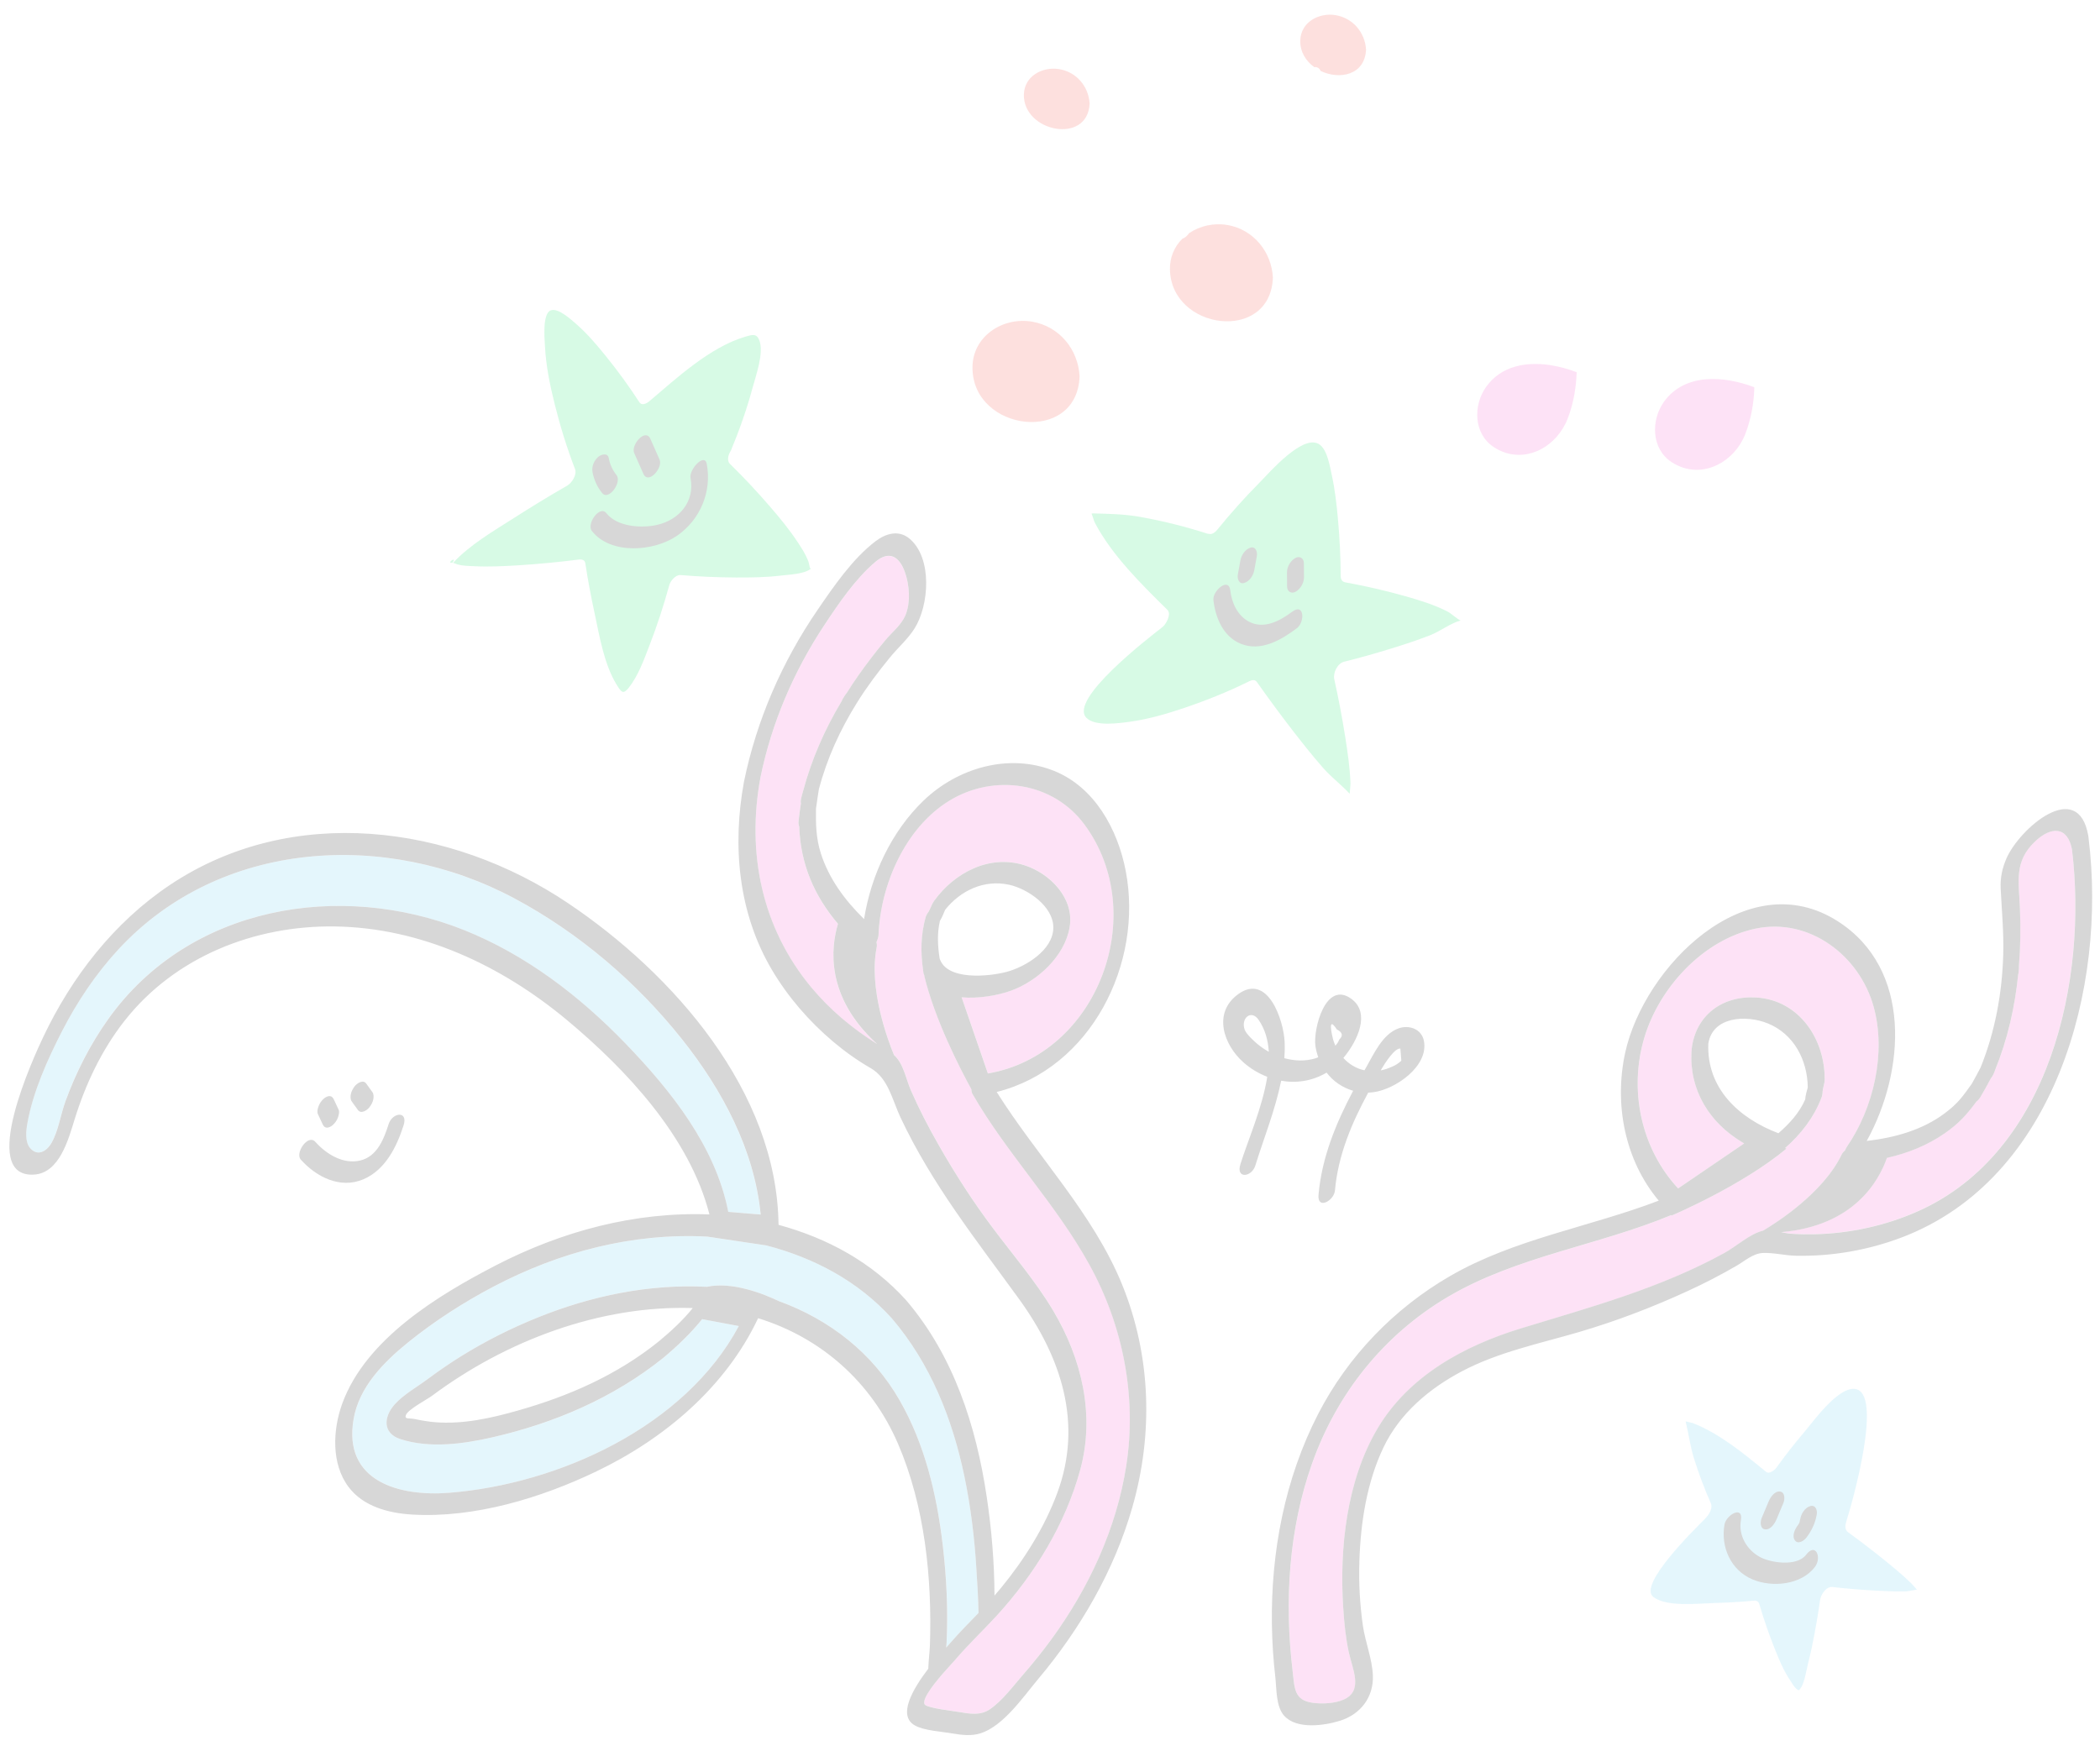
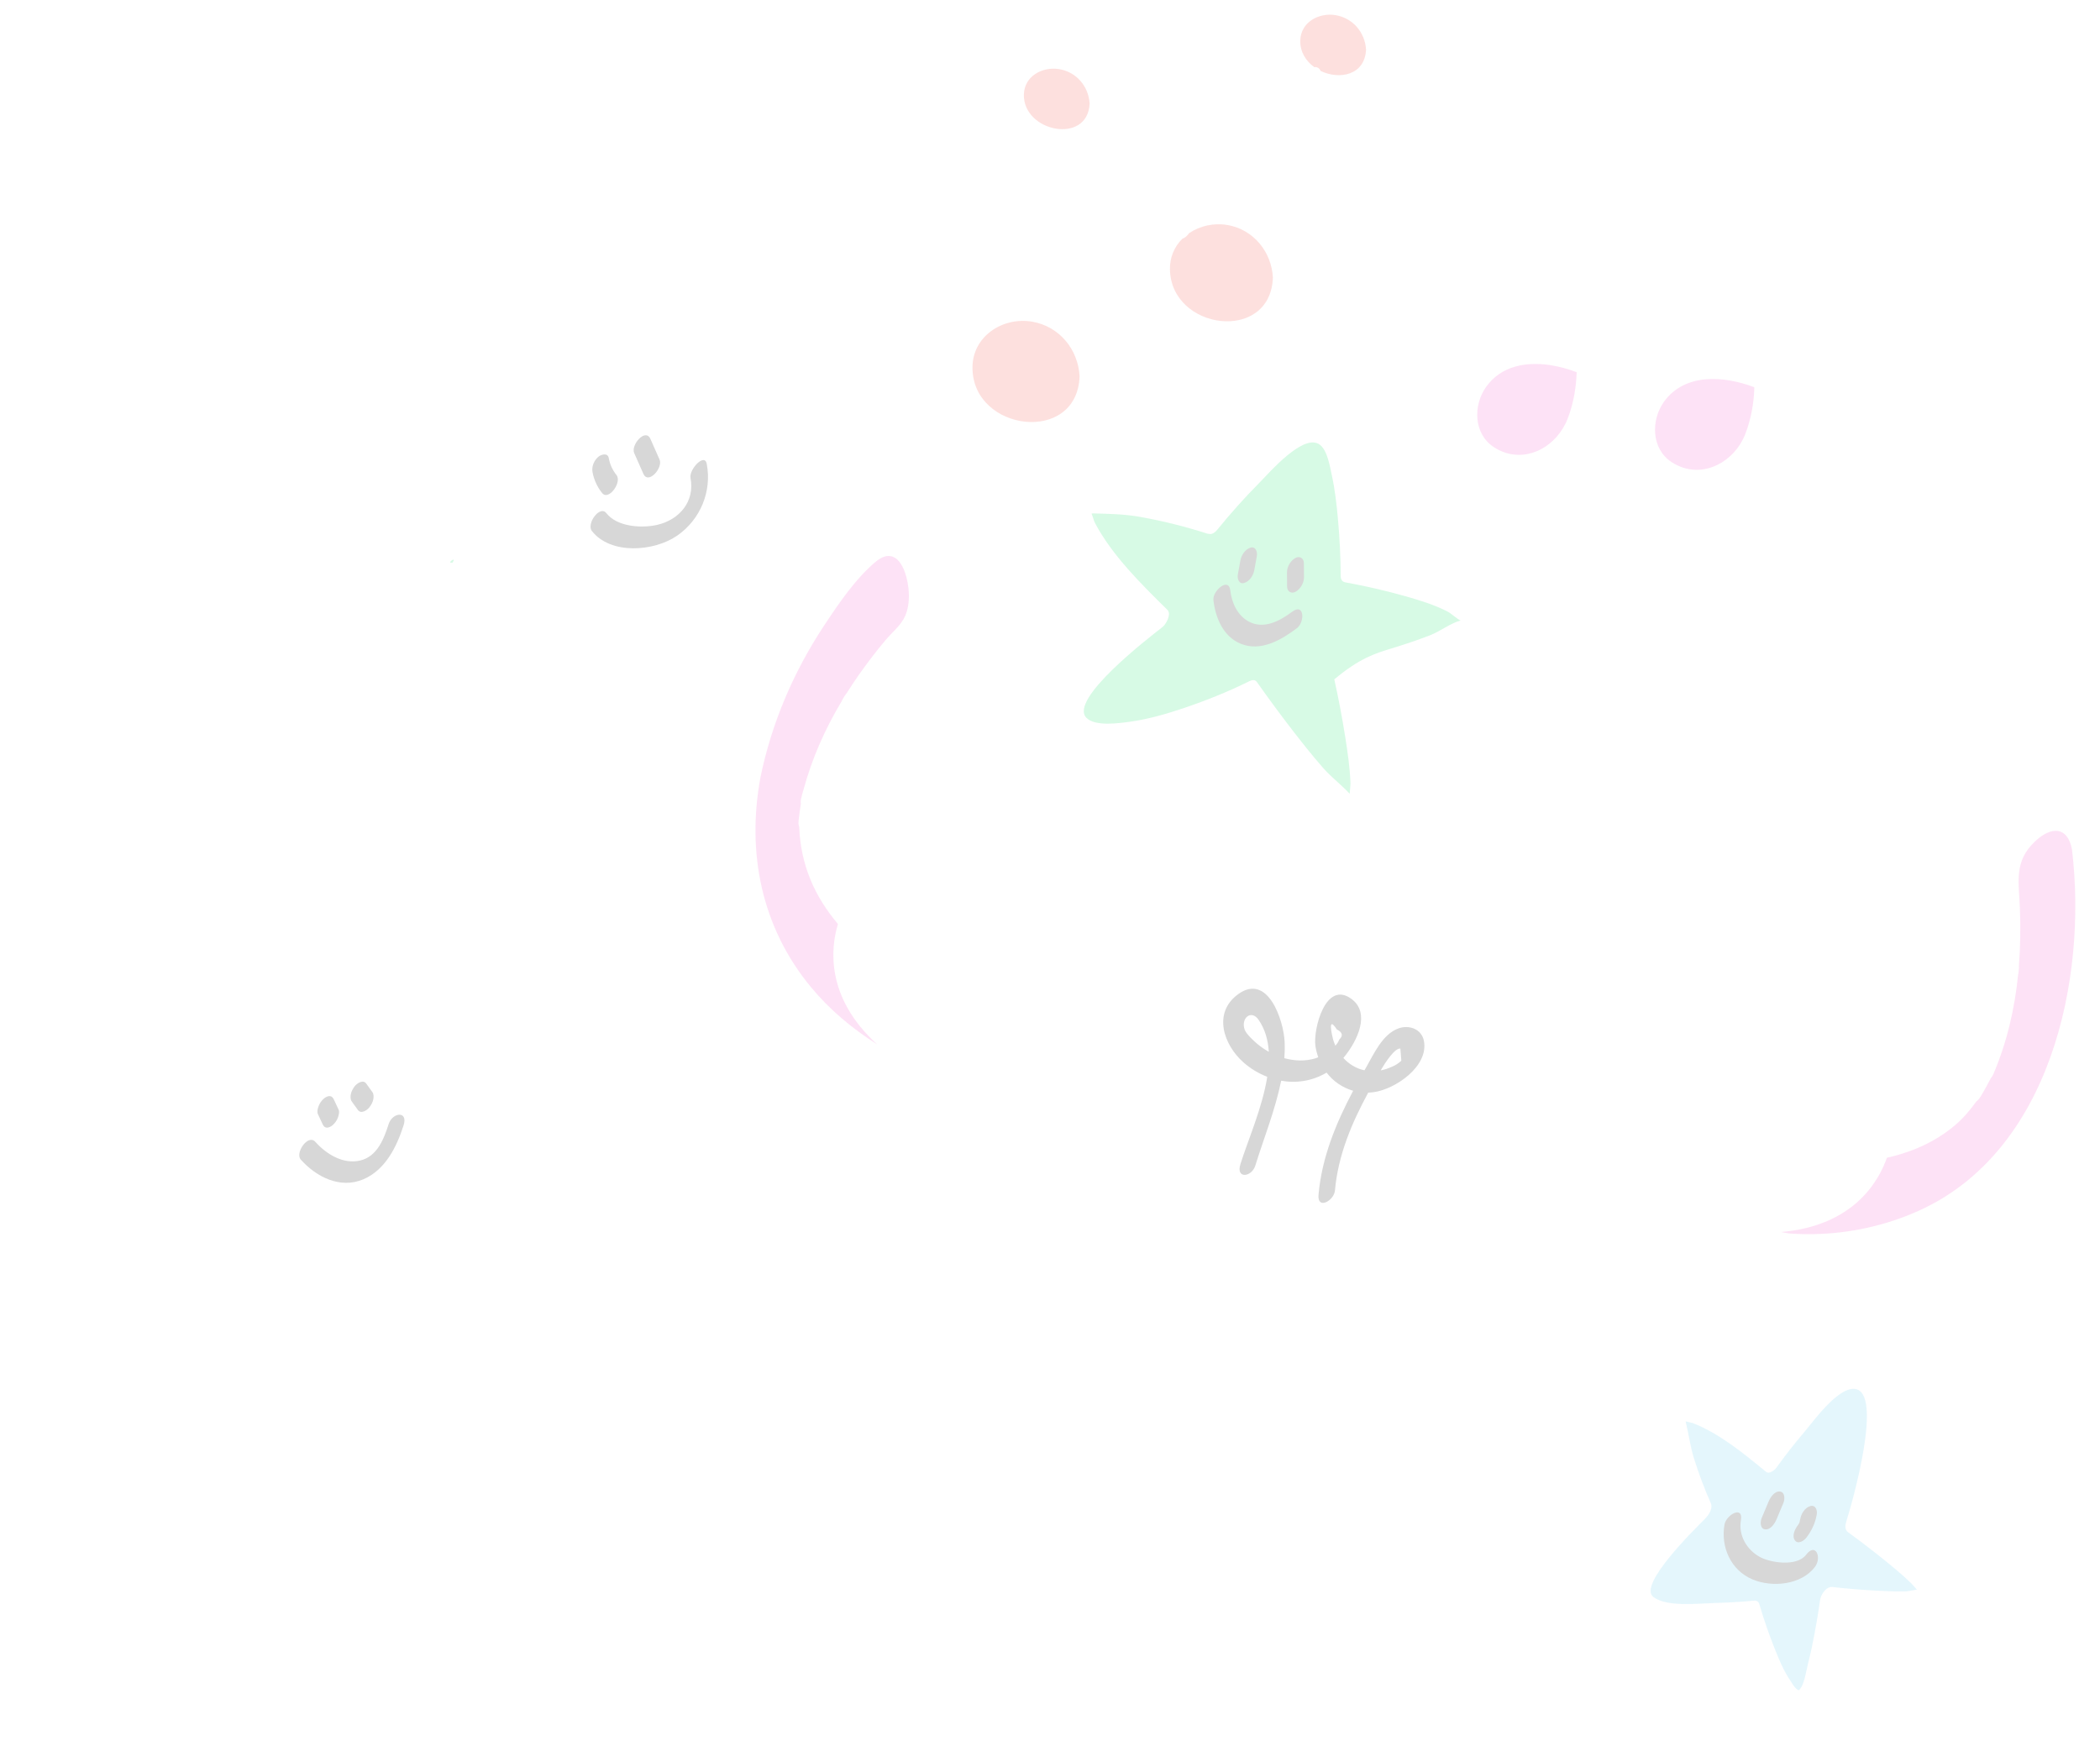
<svg xmlns="http://www.w3.org/2000/svg" width="202" height="168" viewBox="0 0 202 168" fill="none">
  <g opacity="0.16">
-     <path d="M139.225 58.828C137.953 58.182 136.567 57.753 135.196 57.365C133.288 56.826 131.347 56.381 129.394 56.025C129.102 55.973 128.964 55.731 128.962 55.446C128.954 53.611 128.864 51.776 128.699 49.955C128.572 48.527 128.411 47.099 128.102 45.693C127.919 44.862 127.689 43.353 126.96 42.79C125.412 41.604 122.085 45.493 121.145 46.442C119.728 47.87 118.379 49.378 117.112 50.94C116.81 51.308 116.54 51.419 116.337 51.366C116.269 51.367 116.201 51.36 116.133 51.341C114.013 50.658 111.85 50.119 109.658 49.728C108.132 49.457 106.668 49.435 105.131 49.394C105.117 49.394 105.063 49.401 104.995 49.415C105.12 49.699 105.232 50.138 105.321 50.307C106.98 53.449 109.78 56.196 112.293 58.674C112.71 59.084 112.156 60.064 111.826 60.324C110.426 61.419 102.795 67.295 104.496 69.055C105.329 69.922 107.663 69.577 108.671 69.44C110.464 69.195 112.228 68.679 113.937 68.102C116.064 67.38 118.163 66.536 120.18 65.537C120.416 65.42 120.721 65.357 120.899 65.613C122.016 67.202 123.174 68.763 124.359 70.305C125.297 71.516 126.248 72.714 127.26 73.87C128.054 74.778 129.028 75.501 129.828 76.368C129.845 75.989 129.916 75.528 129.9 75.284C129.841 73.828 129.632 72.374 129.403 70.933C129.11 69.066 128.756 67.206 128.347 65.361C128.207 64.732 128.646 63.821 129.308 63.659C130.823 63.288 132.329 62.855 133.822 62.396C135.086 62.006 136.335 61.596 137.564 61.118C138.509 60.751 139.539 59.95 140.492 59.698C140.118 59.532 139.599 59.015 139.225 58.828ZM43.446 54.13C43.466 54.129 43.493 54.136 43.52 54.142C43.982 53.448 42.925 54.222 43.446 54.13Z" fill="#00DF59" />
-     <path d="M77.728 53.932C77.479 53.304 77.094 52.711 76.724 52.152C75.942 50.967 75.038 49.863 74.108 48.787C72.863 47.339 71.557 45.944 70.192 44.607C70.146 44.562 70.111 44.507 70.089 44.445C70.083 44.439 70.082 44.425 70.076 44.412C69.965 44.121 70.076 43.714 70.297 43.367C71.114 41.409 71.829 39.385 72.38 37.341C72.696 36.174 73.484 34.007 73.06 32.798C72.804 32.068 72.425 32.18 71.682 32.396C68.29 33.4 65.084 36.38 62.428 38.63C62.199 38.822 61.727 39.049 61.507 38.706C60.516 37.179 59.445 35.705 58.3 34.289C57.431 33.213 56.521 32.137 55.484 31.224C55.02 30.822 53.689 29.566 52.967 29.864C52.163 30.189 52.38 32.598 52.42 33.309C52.517 35.191 52.898 37.05 53.354 38.876C53.879 40.984 54.527 43.085 55.309 45.118C55.524 45.671 55.009 46.468 54.55 46.729C52.811 47.726 51.1 48.776 49.408 49.854C47.434 51.117 45.203 52.409 43.586 54.15C43.721 54.189 43.905 54.276 43.993 54.302C44.489 54.44 45.051 54.449 45.559 54.472C46.996 54.548 48.438 54.475 49.873 54.388C51.823 54.264 53.765 54.078 55.7 53.831C55.951 53.802 56.249 53.861 56.299 54.172C56.543 55.789 56.848 57.391 57.193 58.994C57.672 61.232 58.101 63.883 59.309 65.865C59.77 66.612 59.948 66.848 60.497 66.146C61.395 65 61.931 63.499 62.448 62.16C63.191 60.251 63.832 58.288 64.377 56.306C64.489 55.885 64.985 55.285 65.473 55.328C67.228 55.476 68.997 55.549 70.765 55.561C72.235 55.569 73.718 55.55 75.179 55.369C75.91 55.281 77.576 55.227 78.099 54.613C77.851 54.906 77.901 54.377 77.728 53.932Z" fill="#00DF59" />
+     <path d="M139.225 58.828C137.953 58.182 136.567 57.753 135.196 57.365C133.288 56.826 131.347 56.381 129.394 56.025C129.102 55.973 128.964 55.731 128.962 55.446C128.954 53.611 128.864 51.776 128.699 49.955C128.572 48.527 128.411 47.099 128.102 45.693C127.919 44.862 127.689 43.353 126.96 42.79C125.412 41.604 122.085 45.493 121.145 46.442C119.728 47.87 118.379 49.378 117.112 50.94C116.81 51.308 116.54 51.419 116.337 51.366C116.269 51.367 116.201 51.36 116.133 51.341C114.013 50.658 111.85 50.119 109.658 49.728C108.132 49.457 106.668 49.435 105.131 49.394C105.117 49.394 105.063 49.401 104.995 49.415C105.12 49.699 105.232 50.138 105.321 50.307C106.98 53.449 109.78 56.196 112.293 58.674C112.71 59.084 112.156 60.064 111.826 60.324C110.426 61.419 102.795 67.295 104.496 69.055C105.329 69.922 107.663 69.577 108.671 69.44C110.464 69.195 112.228 68.679 113.937 68.102C116.064 67.38 118.163 66.536 120.18 65.537C120.416 65.42 120.721 65.357 120.899 65.613C122.016 67.202 123.174 68.763 124.359 70.305C125.297 71.516 126.248 72.714 127.26 73.87C128.054 74.778 129.028 75.501 129.828 76.368C129.845 75.989 129.916 75.528 129.9 75.284C129.841 73.828 129.632 72.374 129.403 70.933C129.11 69.066 128.756 67.206 128.347 65.361C130.823 63.288 132.329 62.855 133.822 62.396C135.086 62.006 136.335 61.596 137.564 61.118C138.509 60.751 139.539 59.95 140.492 59.698C140.118 59.532 139.599 59.015 139.225 58.828ZM43.446 54.13C43.466 54.129 43.493 54.136 43.52 54.142C43.982 53.448 42.925 54.222 43.446 54.13Z" fill="#00DF59" />
    <path d="M118.097 21.653C116.781 21.42 115.422 21.723 114.378 22.436C114.197 22.695 113.962 22.9 113.732 22.97C113.345 23.349 113.04 23.803 112.834 24.304C112.629 24.805 112.528 25.343 112.538 25.885C112.6 31.777 122.209 33.038 122.44 26.71C122.311 24.232 120.586 22.093 118.097 21.653ZM128.467 1.456C126.846 1.192 125.107 2.141 125.074 3.916C125.056 5.014 125.626 5.89 126.43 6.465C126.693 6.416 126.925 6.556 127.029 6.826C128.844 7.698 131.286 7.244 131.401 4.771C131.299 3.112 130.129 1.734 128.467 1.456ZM101.878 6.65C100.257 6.386 98.518 7.335 98.485 9.11C98.427 12.701 104.628 13.942 104.812 9.965C104.71 8.3 103.54 6.921 101.878 6.65ZM99.277 30.947C96.449 30.463 93.532 32.357 93.543 35.384C93.554 41.534 103.616 42.798 103.846 36.206C103.709 33.599 101.889 31.393 99.277 30.947Z" fill="#F33B2F" />
    <path d="M183.817 152.306C182.998 151.506 182.104 150.776 181.211 150.052C180.086 149.147 178.934 148.262 177.761 147.412C177.421 147.164 177.491 146.716 177.604 146.363C178.158 144.618 181.244 133.823 178.371 133.623C176.738 133.508 174.461 136.711 173.569 137.761C172.622 138.873 171.721 140.024 170.869 141.211C170.715 141.429 170.183 141.853 169.89 141.612C167.769 139.875 165.402 137.911 162.833 136.916C162.786 136.896 162.426 136.818 162.148 136.753C162.148 136.78 162.148 136.807 162.155 136.82C162.443 137.99 162.581 139.167 162.95 140.336C163.409 141.795 163.95 143.24 164.571 144.637C164.744 145.028 164.471 145.647 164.088 146.022C164.068 146.05 164.041 146.084 164.021 146.104C162.953 147.183 157.511 152.505 159.045 153.651C160.354 154.629 163.29 154.272 164.814 154.232C166.019 154.202 167.664 154.107 168.632 154.004C168.916 153.974 169.14 154.034 169.231 154.344C169.658 155.799 170.154 157.232 170.716 158.64C171.138 159.7 171.588 160.793 172.239 161.736C172.417 161.992 172.679 162.491 172.991 162.61C173.005 162.617 173.005 162.624 173.019 162.623C173.032 162.61 173.032 162.603 173.052 162.596C173.543 162.186 173.741 160.748 173.892 160.157C174.148 159.194 174.343 158.21 174.531 157.233C174.739 156.141 174.926 155.042 175.073 153.937C175.137 153.455 175.651 152.624 176.248 152.687C177.583 152.839 178.925 152.949 180.267 153.026C181.277 153.085 182.286 153.124 183.295 153.109C183.458 153.108 183.925 153.016 184.391 152.937C184.193 152.716 184.015 152.5 183.817 152.306Z" fill="#56C8EE" />
    <path d="M168.7 37.238C165.833 36.158 162.058 35.864 160.056 38.658C158.784 40.437 158.84 43.179 160.788 44.457C162.253 45.413 163.851 45.386 165.186 44.731C166.367 44.159 167.347 43.101 167.864 41.803C168.156 41.063 168.373 40.268 168.522 39.468C168.652 38.769 168.727 38.057 168.748 37.359L168.748 37.265C168.734 37.252 168.718 37.243 168.7 37.238ZM142.955 37.216C141.683 38.995 141.74 41.737 143.687 43.015C146.132 44.613 148.934 43.472 150.304 41.259C150.477 40.973 150.637 40.674 150.764 40.361C151.075 39.573 151.305 38.731 151.454 37.87C151.505 37.565 151.544 37.26 151.582 36.954C151.619 36.575 151.65 36.188 151.66 35.809C150.858 35.504 149.989 35.261 149.108 35.126C146.795 34.786 144.408 35.186 142.955 37.216Z" fill="#F546C4" />
-     <path d="M60.183 100.423C64.542 104.938 68.814 110.294 70.045 116.596L73.163 116.854C72.555 110.621 69.466 104.863 65.598 99.991C61.224 94.481 55.678 89.752 49.466 86.431C37.179 79.862 21.201 80.747 11.408 91.314C9.219 93.676 7.42 96.36 5.953 99.223C4.567 101.924 3.164 105.051 2.627 108.056C2.504 108.755 2.378 109.84 2.871 110.439C3.589 111.313 4.492 110.77 4.959 109.94C5.627 108.749 5.831 107.224 6.294 105.94C7.314 103.127 8.687 100.447 10.427 98.014C18.173 87.166 32.641 84.716 44.588 89.472C50.568 91.854 55.742 95.827 60.183 100.423Z" fill="#56C8EE" />
    <path d="M195.742 80.959C193.72 82.88 194.19 84.786 194.292 87.325C194.369 89.207 194.344 91.084 194.197 92.954C194.204 93.035 194.205 93.123 194.192 93.232C194.18 93.354 194.167 93.469 194.162 93.591C194.155 93.659 194.142 93.72 194.123 93.781C193.791 97.069 193.046 100.292 191.737 103.358C191.677 103.501 191.59 103.624 191.497 103.739C191.176 104.338 190.863 104.937 190.502 105.522C190.382 105.72 190.248 105.863 190.113 105.966C189.149 107.261 188.444 108.052 187.077 109.012C185.38 110.205 183.483 110.939 181.502 111.389C180.722 113.617 178.319 117.938 171.328 118.532C171.653 118.597 171.965 118.662 172.23 118.68C172.975 118.734 173.727 118.749 174.479 118.735C177.939 118.673 181.421 117.905 184.572 116.484C197.218 110.783 200.805 94.26 199.305 81.729C198.88 79.463 197.281 79.497 195.742 80.959ZM80.603 88.899C78.338 86.215 77.013 83.199 76.874 79.529C76.819 79.407 76.79 79.231 76.815 78.994C76.871 78.425 76.948 77.869 77.038 77.312C77.01 77.198 77.009 77.042 77.061 76.825C77.12 76.587 77.179 76.343 77.251 76.105C77.251 76.098 77.258 76.091 77.258 76.085C78.073 73.05 79.329 70.188 80.939 67.506C80.972 67.424 81.012 67.35 81.059 67.261C81.119 67.159 81.186 67.057 81.246 66.955C81.306 66.859 81.366 66.778 81.433 66.703C81.808 66.117 82.189 65.531 82.59 64.959C83.407 63.801 84.264 62.669 85.177 61.591C85.814 60.834 86.675 60.163 87.074 59.246C87.612 58.015 87.483 56.269 87.032 55.033C86.491 53.541 85.518 52.959 84.213 54.061C82.283 55.689 80.663 58.08 79.286 60.164C76.343 64.605 74.223 69.56 73.149 74.785C71.801 82.057 73.257 89.245 78.019 94.989C79.853 97.202 81.994 98.966 84.378 100.483C79.368 95.926 79.911 91.174 80.603 88.899Z" fill="#F546C4" />
    <path d="M57.913 47.427C58.543 48.221 59.848 46.395 59.301 45.708C58.91 45.21 58.669 44.684 58.555 44.062C58.456 43.535 57.828 43.716 57.545 43.955C57.135 44.311 56.896 44.889 56.995 45.423C57.13 46.153 57.447 46.848 57.913 47.427ZM61.887 45.585C62.363 46.658 63.792 45 63.447 44.224C63.15 43.556 62.86 42.895 62.563 42.227C62.087 41.154 60.658 42.812 61.003 43.588C61.3 44.249 61.59 44.917 61.887 45.585ZM67.982 44.627C67.776 43.538 66.266 45.162 66.422 45.987C66.854 48.239 65.358 50.006 63.215 50.498C61.701 50.843 59.363 50.693 58.322 49.367C57.699 48.573 56.387 50.393 56.934 51.086C58.748 53.401 62.918 53.061 65.12 51.546C67.363 50.003 68.492 47.284 67.982 44.627ZM173.763 147.928C174.265 147.273 174.618 146.525 174.754 145.712C174.825 145.305 174.658 144.778 174.144 144.897C173.637 145.023 173.249 145.643 173.172 146.124C173.166 146.172 173.06 146.538 173.14 146.308C173.113 146.382 173.094 146.504 173.047 146.566C173.074 146.532 173.087 146.511 173.101 146.497C173.074 146.525 173.027 146.586 173.014 146.62C173 146.647 172.98 146.675 172.967 146.702C172.96 146.715 172.947 146.729 172.927 146.756C172.652 147.111 172.339 147.777 172.654 148.201C172.963 148.625 173.542 148.221 173.763 147.928ZM169.794 147.142C170.323 147.198 170.724 146.565 170.89 146.164C171.109 145.64 171.328 145.124 171.547 144.6C171.693 144.254 171.715 143.556 171.213 143.499C170.684 143.443 170.283 144.076 170.117 144.477C169.898 145 169.679 145.517 169.46 146.04C169.307 146.394 169.286 147.092 169.794 147.142Z" fill="black" />
    <path d="M173.732 149.58C172.854 150.739 170.345 150.374 169.291 149.8C168.025 149.113 167.207 147.718 167.459 146.266C167.711 144.808 166.039 145.73 165.878 146.686C165.503 148.85 166.49 151.083 168.584 151.96C170.494 152.757 173.269 152.483 174.582 150.752C175.265 149.831 174.643 148.374 173.732 149.58ZM136.967 100.145C136.747 99.002 135.545 98.572 134.511 98.946C132.972 99.508 132.148 101.411 131.4 102.711C131.347 102.8 131.3 102.888 131.247 102.977C131.24 102.977 131.233 102.977 131.226 102.97C130.439 102.8 129.751 102.373 129.218 101.788C130.606 100.13 131.824 97.479 130.024 96.126C127.509 94.23 126.29 99.042 126.533 100.659C126.591 101.024 126.682 101.382 126.8 101.72C126.712 101.755 126.631 101.789 126.543 101.817C125.557 102.123 124.527 102.078 123.542 101.808C123.579 101.286 123.595 100.772 123.57 100.25C123.478 98.172 121.956 93.558 119.082 95.662C116.631 97.457 117.707 100.543 119.617 102.22C120.3 102.824 121.083 103.285 121.898 103.603C121.422 106.594 120.012 109.769 119.313 112.017C118.871 113.45 120.401 113.261 120.75 112.141C121.555 109.54 122.676 106.767 123.235 103.978C124.714 104.237 126.243 104.007 127.604 103.197C128.246 104.038 129.142 104.651 130.159 104.943C128.499 108.08 127.144 111.369 126.829 114.955C126.699 116.426 128.324 115.525 128.41 114.535C128.714 111.126 130.016 108.067 131.61 105.121C131.786 105.112 131.969 105.104 132.151 105.075C134.195 104.794 137.441 102.606 136.967 100.145ZM119.726 99.063C119.331 97.983 120.347 97.087 121.06 98.111C121.683 99.006 121.977 100.06 122.047 101.191C121.659 100.977 121.298 100.73 120.957 100.448C120.678 100.213 119.893 99.522 119.726 99.063ZM128.592 99.043C129.137 99.316 129.214 99.648 128.824 100.017C128.738 100.241 128.611 100.438 128.45 100.602C128.36 100.407 128.291 100.211 128.228 100.001C128.109 99.542 127.68 97.642 128.592 99.043ZM133.845 102.65C133.521 102.802 133.17 102.913 132.811 102.984C132.845 102.929 132.878 102.875 132.905 102.82C133.145 102.412 134.161 100.778 134.704 100.889L134.795 102.053C134.519 102.313 134.203 102.512 133.845 102.65ZM119.679 56.087C120.192 55.934 120.56 55.362 120.65 54.86C120.735 54.406 120.812 53.958 120.896 53.503C120.968 53.117 120.794 52.542 120.287 52.689C119.773 52.842 119.406 53.414 119.315 53.916C119.231 54.371 119.153 54.818 119.069 55.273C118.998 55.666 119.172 56.241 119.679 56.087ZM124.583 53.696C124.118 53.971 123.791 54.543 123.795 55.091L123.806 56.446C123.81 56.92 124.232 57.167 124.644 56.92C125.109 56.645 125.436 56.073 125.431 55.525L125.42 54.17C125.416 53.696 124.987 53.449 124.583 53.696ZM124.287 58.86C123.109 59.743 121.572 60.576 120.123 59.802C119.034 59.222 118.475 57.98 118.344 56.81C118.19 55.477 116.624 56.858 116.719 57.731C116.909 59.423 117.656 61.245 119.348 61.935C121.278 62.725 123.24 61.571 124.748 60.441C125.535 59.838 125.472 57.969 124.287 58.86ZM31.019 108.129C31.108 108.311 31.191 108.46 31.415 108.485C31.625 108.51 31.874 108.366 32.022 108.229C32.237 108.031 32.418 107.779 32.51 107.507C32.583 107.29 32.675 106.984 32.572 106.762C32.427 106.445 32.275 106.134 32.13 105.817C32.041 105.635 31.958 105.487 31.735 105.461C31.524 105.436 31.275 105.58 31.127 105.717C30.912 105.915 30.731 106.168 30.639 106.439C30.566 106.657 30.474 106.962 30.577 107.185C30.722 107.495 30.867 107.812 31.019 108.129ZM34.428 106.794C34.73 107.211 35.322 106.813 35.543 106.52C35.717 106.288 35.871 106.016 35.916 105.725C35.948 105.508 35.953 105.264 35.822 105.075L35.226 104.247C34.925 103.83 34.332 104.227 34.111 104.52C33.937 104.752 33.783 105.024 33.738 105.316C33.706 105.533 33.702 105.777 33.832 105.965L34.428 106.794ZM37.386 108.144C36.923 109.584 36.287 111.269 34.638 111.655C32.982 112.041 31.375 111.019 30.322 109.849C29.638 109.082 28.353 110.922 28.934 111.567C30.438 113.241 32.724 114.407 34.951 113.461C37.064 112.563 38.163 110.332 38.822 108.267C39.278 106.834 37.742 107.023 37.386 108.144Z" fill="black" />
-     <path d="M92.772 142.048C91.615 136.49 89.505 131.191 85.79 126.84C82.57 123.27 78.346 121.016 73.716 119.822L68.047 118.975C60.871 118.595 53.835 120.442 47.483 123.78C44.59 125.301 41.807 127.092 39.264 129.146C36.923 131.041 34.552 133.439 34.016 136.532C32.976 142.562 38.467 144.006 43.232 143.621C53.744 142.781 65.897 137.268 71.072 127.579L67.544 126.918C66.445 128.288 65.181 129.498 63.816 130.634C59.012 134.494 53.343 136.919 47.353 138.29C44.555 138.929 41.3 139.37 38.502 138.452C36.811 137.897 36.886 136.325 37.973 135.117C38.832 134.161 40.079 133.474 41.102 132.713C42.146 131.939 43.21 131.199 44.315 130.512C46.673 129.043 49.162 127.79 51.741 126.752C56.898 124.67 62.443 123.513 68.013 123.805C70.46 123.277 73.491 124.497 74.94 125.19C79.79 126.958 83.936 130.174 86.547 134.738C88.974 138.985 90.112 143.838 90.687 148.656C91.052 151.762 91.207 154.924 91.057 158.047C91.051 158.196 91.032 158.352 91.02 158.515C91.181 158.331 91.322 158.181 91.416 158.065C92.281 157.069 93.215 156.133 94.128 155.184C94.103 153.741 94.009 152.293 93.924 150.932C93.743 147.953 93.379 144.976 92.772 142.048Z" fill="#56C8EE" />
-     <path d="M177.158 111.072C177.231 110.916 177.345 110.786 177.48 110.676C177.546 110.52 177.613 110.398 177.653 110.336C180.236 106.596 181.452 101.296 180.236 96.877C178.881 91.95 174.055 88.252 168.862 89.345C163.845 90.403 159.623 95.004 158.18 99.804C156.664 104.856 157.843 110.482 161.424 114.34L167.775 110.013C167.707 109.973 167.639 109.926 167.571 109.886C164.426 107.995 162.503 104.889 162.709 101.182C162.709 101.155 162.716 101.135 162.722 101.107C162.722 101.053 162.721 100.999 162.728 100.931C163.1 97.691 165.665 95.773 168.931 95.969C173.085 96.219 175.575 100.011 175.52 103.913C175.521 104.035 175.495 104.177 175.456 104.32C175.423 104.489 175.371 104.734 175.364 104.734C175.345 104.822 175.332 104.917 175.319 105.005C175.334 105.215 175.275 105.452 175.216 105.602C174.48 107.511 173.247 109.107 171.714 110.454L171.85 110.507C167.505 114.119 160.775 116.96 160.775 116.96L160.775 116.905C153.728 119.836 145.88 120.877 139.275 124.78C133.108 128.421 128.603 134.074 126.215 140.806C123.951 147.185 123.542 154.117 124.343 160.796C124.532 162.386 124.461 163.579 126.238 163.828C127.16 163.956 128.406 163.905 129.27 163.518C131.173 162.669 130.085 160.551 129.746 158.976C129.443 157.577 129.303 156.121 129.209 154.693C128.836 148.952 129.527 142.451 132.539 137.414C135.572 132.342 140.872 129.474 146.365 127.795C153.066 125.748 159.689 123.959 165.879 120.561C166.991 119.949 168.356 118.684 169.606 118.41C170.893 117.627 175.401 114.758 177.158 111.072ZM93.548 105.242C93.472 105.114 93.444 104.965 93.442 104.796C92.404 102.901 89.926 98.126 88.901 93.841L88.921 93.847L88.9 93.787C88.859 93.719 88.833 93.643 88.824 93.564C88.803 93.503 88.803 93.442 88.802 93.374C88.55 91.595 88.564 89.969 89.043 88.225C89.083 88.075 89.19 87.885 89.324 87.714C89.41 87.551 89.497 87.381 89.57 87.211C89.65 86.987 89.776 86.782 89.877 86.639C91.832 83.941 95.191 82.179 98.532 83.235C101.017 84.02 103.354 86.418 102.896 89.179C102.425 91.994 99.79 94.407 97.21 95.322C96.002 95.752 94.162 96.093 92.501 95.944L95.028 103.272C105.586 101.477 110.668 87.949 104.331 79.339C101.31 75.233 95.633 74.393 91.321 77.03C87.062 79.632 84.683 85.138 84.507 89.996C84.501 90.125 84.428 90.363 84.316 90.621C84.358 90.783 84.366 90.953 84.333 91.122C83.54 95.105 85.404 100.061 85.998 101.498C86.913 102.304 87.135 103.792 87.632 104.919C88.412 106.7 89.307 108.427 90.27 110.112C91.851 112.896 93.601 115.604 95.525 118.169C97.491 120.787 99.646 123.282 101.315 126.099C104.056 130.716 105.341 136.117 103.915 141.385C102.489 146.619 99.516 151.46 95.871 155.446C95.804 155.514 95.743 155.583 95.676 155.651C95.394 155.951 95.112 156.258 94.824 156.552C94.589 156.798 94.347 157.044 94.105 157.29C93.346 158.075 92.587 158.86 91.876 159.692C91.729 159.863 91.373 160.252 90.95 160.723C90.722 160.982 90.474 161.275 90.226 161.569C89.958 161.896 89.703 162.23 89.482 162.544C89.074 163.143 88.808 163.674 88.932 163.957C89.091 164.328 91.904 164.643 92.413 164.727C93.383 164.895 94.326 165.043 95.195 164.46C96.42 163.637 97.472 162.192 98.438 161.087C99.377 160.009 100.275 158.891 101.119 157.739C104.742 152.798 107.397 147.079 108.342 140.996C109.377 134.356 108.026 127.52 104.8 121.647C101.581 115.843 96.861 111.012 93.548 105.242Z" fill="#F546C4" />
-     <path d="M200.889 80.543C200.889 80.516 200.889 80.482 200.882 80.455C199.913 74.76 194.231 79.739 192.996 82.601C192.597 83.525 192.395 84.462 192.444 85.47C192.55 87.59 192.75 89.667 192.693 91.801C192.589 95.548 191.915 99.231 190.515 102.704C190.235 103.228 189.969 103.745 189.675 104.262C188.811 105.455 188.403 106.102 187.084 107.095C184.91 108.732 182.234 109.459 179.561 109.772C183.277 103.036 183.947 93.229 176.79 88.642C167.999 83.006 158.12 93.066 156.326 101.283C155.249 106.237 156.29 111.626 159.554 115.514C152.903 118.062 145.686 119.179 139.477 122.773C134.098 125.887 129.66 130.489 126.807 136.013C123.588 142.257 122.245 149.306 122.344 156.295C122.372 158.002 122.481 159.708 122.678 161.399C122.802 162.502 122.728 164.196 123.528 165.077C124.738 166.415 127.39 166.02 128.896 165.554C130.862 164.941 132.149 163.291 132.057 161.172C131.982 159.574 131.34 158.028 131.103 156.445C130.806 154.386 130.691 152.304 130.76 150.224C130.871 146.504 131.475 142.605 133.092 139.225C134.65 135.981 137.475 133.593 140.617 131.935C144.131 130.077 148.08 129.271 151.863 128.163C155.431 127.117 158.942 125.774 162.322 124.221C163.946 123.477 165.532 122.655 167.077 121.757C167.852 121.303 168.625 120.599 169.559 120.551C170.588 120.502 171.702 120.797 172.745 120.815C176.213 120.888 179.73 120.276 182.971 119.037C197.737 113.4 202.67 94.976 200.904 80.665C200.91 80.624 200.897 80.584 200.889 80.543ZM174.482 118.749C173.73 118.762 172.985 118.748 172.233 118.693C171.968 118.675 171.656 118.61 171.33 118.545C178.322 117.951 180.725 113.63 181.505 111.402C183.486 110.952 185.383 110.211 187.08 109.025C188.447 108.066 189.151 107.274 190.116 105.979C190.251 105.876 190.385 105.733 190.505 105.535C190.859 104.943 191.179 104.351 191.499 103.753C191.593 103.643 191.674 103.514 191.74 103.371C191.807 103.228 191.866 103.086 191.913 102.936C191.912 102.93 191.912 102.93 191.919 102.923C193.114 99.987 193.806 96.913 194.125 93.787C194.145 93.726 194.158 93.659 194.164 93.597C194.177 93.475 194.19 93.36 194.195 93.238C194.208 93.136 194.2 93.042 194.2 92.96C194.353 91.09 194.378 89.213 194.295 87.331C194.192 84.792 193.723 82.886 195.745 80.966C197.284 79.503 198.882 79.463 199.308 81.742C200.815 94.273 197.221 110.796 184.575 116.497C181.424 117.918 177.942 118.679 174.482 118.749ZM129.205 154.687C129.298 156.115 129.439 157.57 129.742 158.97C130.081 160.552 131.168 162.663 129.265 163.512C128.402 163.898 127.156 163.956 126.234 163.822C124.464 163.572 124.528 162.386 124.339 160.789C123.538 154.104 123.947 147.172 126.21 140.8C128.599 134.067 133.104 128.415 139.271 124.773C145.876 120.871 153.731 119.83 160.771 116.899L160.771 116.96C160.771 116.96 167.507 114.12 171.846 110.507L171.71 110.454C173.243 109.114 174.476 107.512 175.212 105.602C175.265 105.46 175.324 105.215 175.315 105.005C175.328 104.917 175.347 104.822 175.36 104.734C175.367 104.734 175.412 104.49 175.452 104.32C175.491 104.178 175.517 104.035 175.516 103.913C175.571 100.011 173.081 96.219 168.927 95.969C165.661 95.773 163.096 97.691 162.723 100.932C162.717 100.999 162.718 101.054 162.718 101.108C162.712 101.135 162.705 101.155 162.705 101.182C162.499 104.889 164.422 107.996 167.567 109.886C167.635 109.926 167.703 109.966 167.771 110.013L161.42 114.34C157.839 110.482 156.66 104.857 158.176 99.805C159.619 95.004 163.841 90.403 168.858 89.346C174.051 88.252 178.884 91.951 180.232 96.877C181.448 101.297 180.225 106.597 177.649 110.337C177.609 110.398 177.542 110.521 177.476 110.677C177.348 110.786 177.234 110.916 177.154 111.072C175.397 114.758 170.889 117.634 169.589 118.403C168.345 118.685 166.973 119.949 165.861 120.555C159.672 123.952 153.049 125.742 146.347 127.789C140.854 129.467 135.554 132.336 132.522 137.408C129.53 142.445 128.832 148.946 129.205 154.687ZM170.038 98.459C172.566 99.481 173.861 102.004 173.89 104.625C173.817 104.896 173.665 105.371 173.642 105.785C173.063 107.09 172.13 108.1 171.068 109.03C167.277 107.592 164.157 104.733 164.324 100.41C164.723 97.813 167.931 97.61 170.038 98.459ZM95.872 105.06C104.923 102.797 110.013 92.696 108.279 83.763C107.507 79.78 105.278 75.694 101.33 74.142C97.001 72.438 92.096 73.888 88.831 77.031C85.767 79.982 83.79 84.178 83.115 88.424C81.291 86.637 79.743 84.564 78.957 82.105C78.491 80.639 78.473 79.332 78.488 77.815C78.571 77.191 78.667 76.58 78.763 75.957C79.538 72.983 80.815 70.202 82.446 67.588C83.382 66.083 84.467 64.645 85.586 63.274C86.357 62.326 87.319 61.499 87.968 60.47C89.371 58.257 89.713 53.703 87.496 51.832C86.452 50.953 85.216 51.316 84.213 52.076C82.005 53.761 80.185 56.424 78.633 58.693C75.227 63.672 72.788 69.267 71.57 75.177C70.423 81.364 71.013 87.861 74.269 93.34C75.808 95.935 77.812 98.242 80.111 100.193C81.243 101.153 82.463 102.023 83.749 102.764C85.444 103.745 85.806 105.768 86.606 107.481C89.62 113.911 93.898 119.287 98.03 124.989C102.087 130.591 104.185 136.947 101.695 143.653C100.463 146.975 98.511 150.067 96.271 152.795C96.07 153.04 95.869 153.279 95.661 153.511C95.648 150.341 95.385 147.174 94.918 144.041C93.906 137.195 91.722 130.434 87.167 125.101C83.858 121.437 79.612 119.129 74.887 117.841C74.746 105.013 64.756 93.691 54.641 86.894C43.347 79.301 28.07 77.288 16.323 85.155C10.948 88.756 6.888 93.999 4.139 99.813C3.327 101.526 -2.169 113.358 3.288 113.007C5.745 112.851 6.598 109.552 7.178 107.692C8.227 104.31 9.764 101.046 11.956 98.244C16.794 92.06 24.47 89.022 32.22 89.134C40.511 89.254 48.229 92.888 54.518 98.125C60.22 102.879 66.343 109.391 68.241 116.84C61.08 116.568 54.065 118.448 47.698 121.739C42.134 124.617 35.186 128.827 32.922 135.037C32.008 137.544 31.846 140.83 33.531 143.065C34.949 144.949 37.386 145.579 39.635 145.716C45.633 146.072 52.037 144.122 57.38 141.558C63.917 138.422 69.802 133.448 72.924 126.825C79.022 128.711 83.833 132.999 86.375 138.891C88.958 144.891 89.666 151.807 89.449 158.284C89.427 158.907 89.319 159.721 89.292 160.547C87.771 162.545 86.329 165.049 87.99 165.997C88.902 166.518 90.596 166.592 91.64 166.78C92.536 166.935 93.471 167.042 94.356 166.75C96.558 166.02 98.445 163.228 99.867 161.536C103.924 156.707 107.176 151.098 108.92 145.015C110.947 137.94 110.721 130.444 107.941 123.599C105.141 116.728 99.806 111.313 95.872 105.06ZM108.338 141.003C107.393 147.08 104.731 152.798 101.115 157.746C100.271 158.898 99.373 160.016 98.434 161.094C97.468 162.2 96.416 163.644 95.191 164.467C94.328 165.043 93.379 164.902 92.409 164.734C91.9 164.644 89.087 164.335 88.928 163.964C88.803 163.681 89.07 163.15 89.478 162.551C89.692 162.231 89.954 161.903 90.222 161.576C90.463 161.283 90.711 160.989 90.946 160.73C91.369 160.252 91.725 159.87 91.872 159.7C92.583 158.867 93.342 158.082 94.101 157.297C94.343 157.051 94.578 156.805 94.82 156.559C95.108 156.259 95.39 155.958 95.672 155.658C95.739 155.59 95.806 155.521 95.867 155.453C99.511 151.467 102.492 146.626 103.911 141.392C105.344 136.131 104.059 130.73 101.311 126.107C99.635 123.289 97.48 120.788 95.521 118.176C93.597 115.618 91.847 112.903 90.266 110.119C89.303 108.434 88.408 106.708 87.628 104.926C87.131 103.792 86.909 102.311 85.994 101.506C85.4 100.068 83.536 95.112 84.329 91.129C84.362 90.96 84.347 90.791 84.311 90.628C84.425 90.377 84.497 90.132 84.503 90.004C84.686 85.146 87.058 79.646 91.317 77.037C95.629 74.4 101.306 75.233 104.327 79.346C110.664 87.956 105.582 101.484 95.024 103.279L92.498 95.951C94.158 96.1 95.998 95.76 97.206 95.329C99.786 94.414 102.428 92.001 102.892 89.186C103.35 86.425 101.007 84.027 98.528 83.242C95.186 82.186 91.828 83.948 89.873 86.647C89.772 86.79 89.652 86.994 89.566 87.218C89.493 87.388 89.406 87.558 89.32 87.721C89.186 87.892 89.086 88.082 89.04 88.232C88.56 89.976 88.546 91.609 88.798 93.381L88.82 93.571C88.834 93.666 88.862 93.74 88.896 93.794L88.917 93.855L88.897 93.848C89.922 98.134 92.4 102.908 93.439 104.803C93.44 104.965 93.468 105.121 93.544 105.249C96.864 111.019 101.584 115.85 104.782 121.661C108.022 127.527 109.366 134.364 108.338 141.003ZM90.683 148.656C90.114 143.831 88.976 138.984 86.543 134.737C83.938 130.174 79.793 126.957 74.935 125.189C73.487 124.497 70.456 123.276 68.008 123.805C62.438 123.519 56.9 124.67 51.736 126.752C49.158 127.789 46.669 129.043 44.31 130.512C43.205 131.198 42.141 131.939 41.098 132.713C40.075 133.473 38.828 134.161 37.968 135.116C36.881 136.324 36.806 137.896 38.498 138.451C41.296 139.369 44.543 138.929 47.349 138.289C53.332 136.918 59.001 134.494 63.812 130.633C65.177 129.491 66.44 128.281 67.54 126.917L71.067 127.579C65.892 137.267 53.74 142.781 43.228 143.62C38.456 144.006 32.971 142.561 34.011 136.531C34.541 133.438 36.919 131.041 39.26 129.145C41.803 127.092 44.585 125.301 47.478 123.78C53.831 120.442 60.866 118.595 68.042 118.975L73.712 119.822C78.334 121.022 82.559 123.27 85.786 126.839C89.5 131.191 91.611 136.497 92.768 142.048C93.375 144.969 93.738 147.946 93.919 150.931C94.005 152.292 94.098 153.734 94.124 155.183C93.211 156.132 92.277 157.068 91.412 158.064C91.311 158.18 91.177 158.33 91.016 158.515C91.035 158.352 91.047 158.196 91.052 158.047C91.203 154.923 91.047 151.761 90.683 148.656ZM63.358 129.066C59.348 132.289 54.746 134.312 49.82 135.708C47.245 136.441 44.548 137.046 41.85 136.831C41.173 136.776 40.535 136.66 39.87 136.523C39.395 136.425 38.875 136.572 39.041 136.144C39.246 135.6 41.08 134.643 41.558 134.287C48.66 128.992 57.707 125.564 66.637 125.848C65.678 127.041 64.542 128.08 63.358 129.066ZM10.437 98.013C8.696 100.445 7.33 103.132 6.303 105.938C5.833 107.222 5.636 108.741 4.969 109.939C4.502 110.769 3.598 111.311 2.88 110.437C2.387 109.838 2.507 108.754 2.637 108.055C3.174 105.043 4.577 101.922 5.963 99.222C7.429 96.365 9.229 93.674 11.417 91.312C21.211 80.746 37.188 79.86 49.475 86.429C55.687 89.75 61.227 94.479 65.608 99.99C69.475 104.854 72.565 110.62 73.172 116.853L70.054 116.594C68.823 110.292 64.545 104.943 60.193 100.421C55.758 95.825 50.578 91.852 44.611 89.47C32.65 84.714 18.183 87.172 10.437 98.013ZM78.022 94.975C73.259 89.224 71.804 82.036 73.152 74.771C74.226 69.546 76.345 64.598 79.288 60.15C80.666 58.066 82.292 55.668 84.216 54.047C85.527 52.945 86.494 53.527 87.035 55.019C87.485 56.255 87.615 58.001 87.077 59.232C86.678 60.149 85.817 60.82 85.179 61.577C84.272 62.664 83.409 63.788 82.593 64.945C82.192 65.517 81.803 66.103 81.436 66.689C81.369 66.764 81.308 66.839 81.248 66.941C81.188 67.043 81.121 67.145 81.061 67.247C81.014 67.329 80.975 67.41 80.941 67.492C79.332 70.174 78.075 73.036 77.261 76.071C77.261 76.077 77.254 76.084 77.254 76.091C77.182 76.329 77.123 76.573 77.064 76.811C77.011 77.028 77.013 77.183 77.041 77.299C76.957 77.855 76.874 78.411 76.818 78.98C76.793 79.224 76.821 79.393 76.876 79.515C77.009 83.185 78.341 86.208 80.606 88.885C79.92 91.159 79.371 95.912 84.38 100.456C81.997 98.952 79.862 97.188 78.022 94.975ZM90.91 87.539C92.384 85.677 94.665 84.595 97.074 85.123C98.858 85.515 101.331 87.194 101.321 89.253C101.305 91.407 98.643 93.021 96.825 93.504C95.116 93.959 91.035 94.365 90.38 92.196C90.194 90.986 90.136 89.794 90.411 88.6C90.618 88.259 90.784 87.858 90.91 87.539Z" fill="black" />
  </g>
</svg>